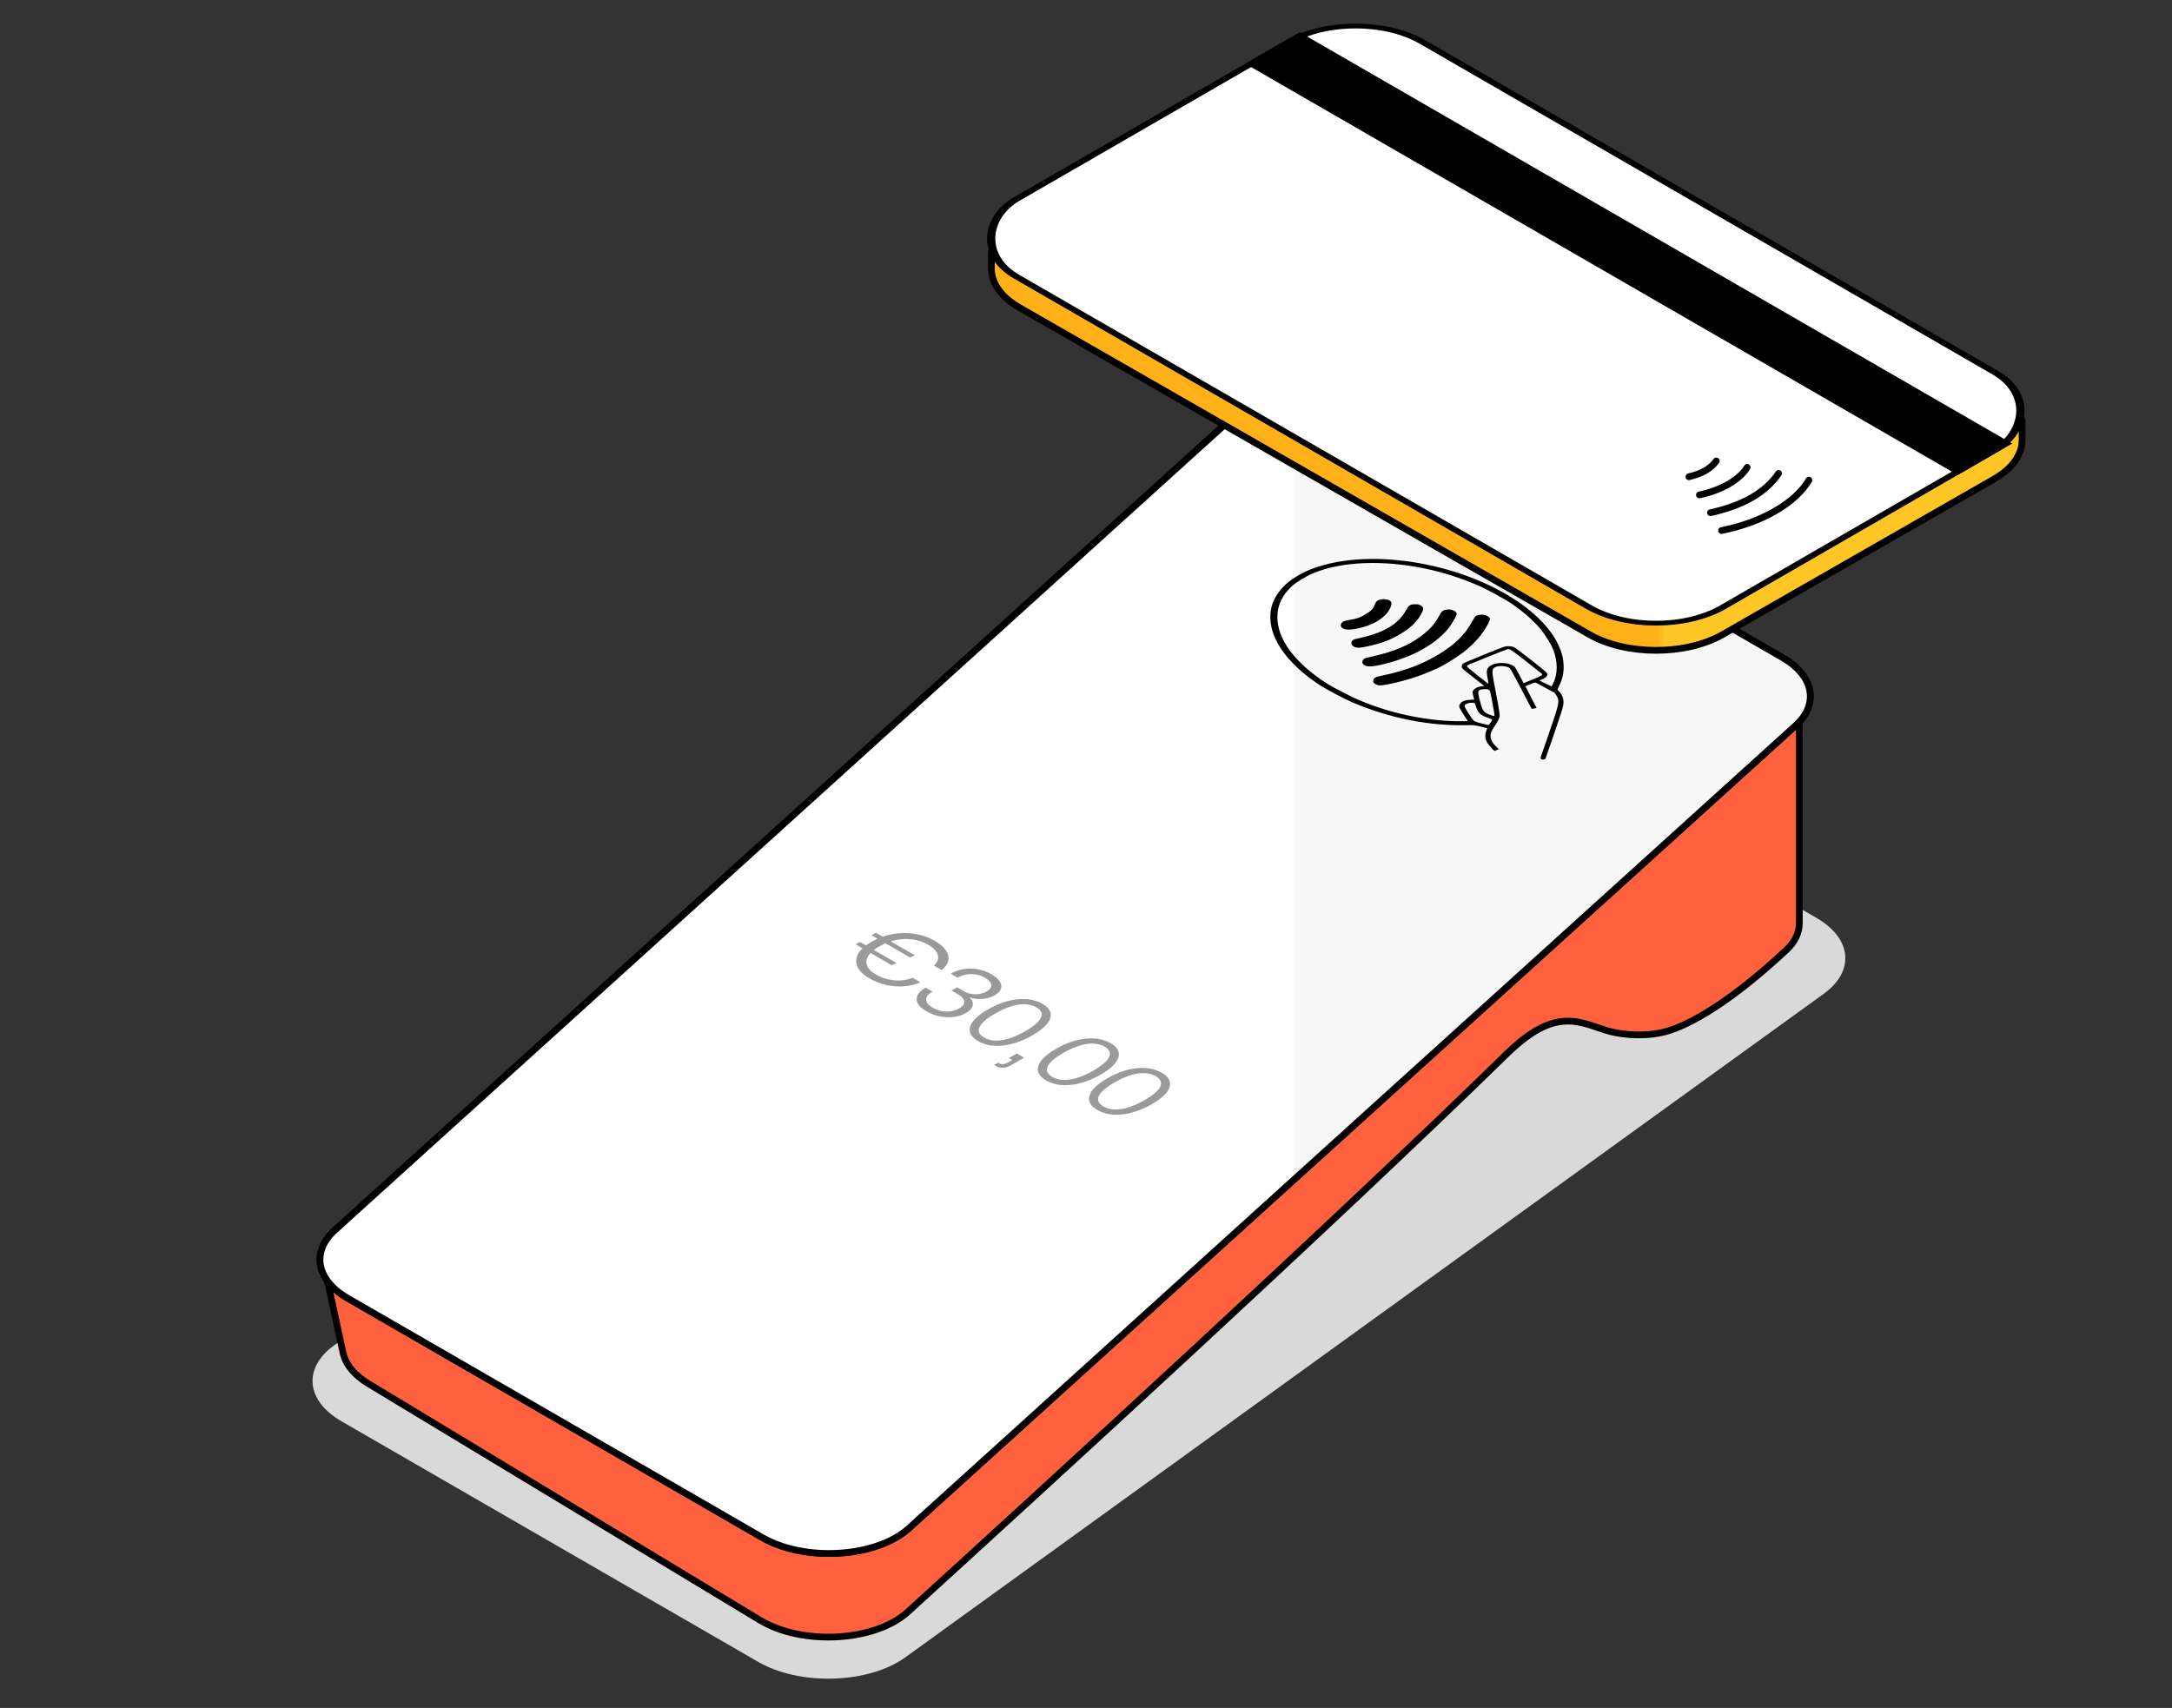
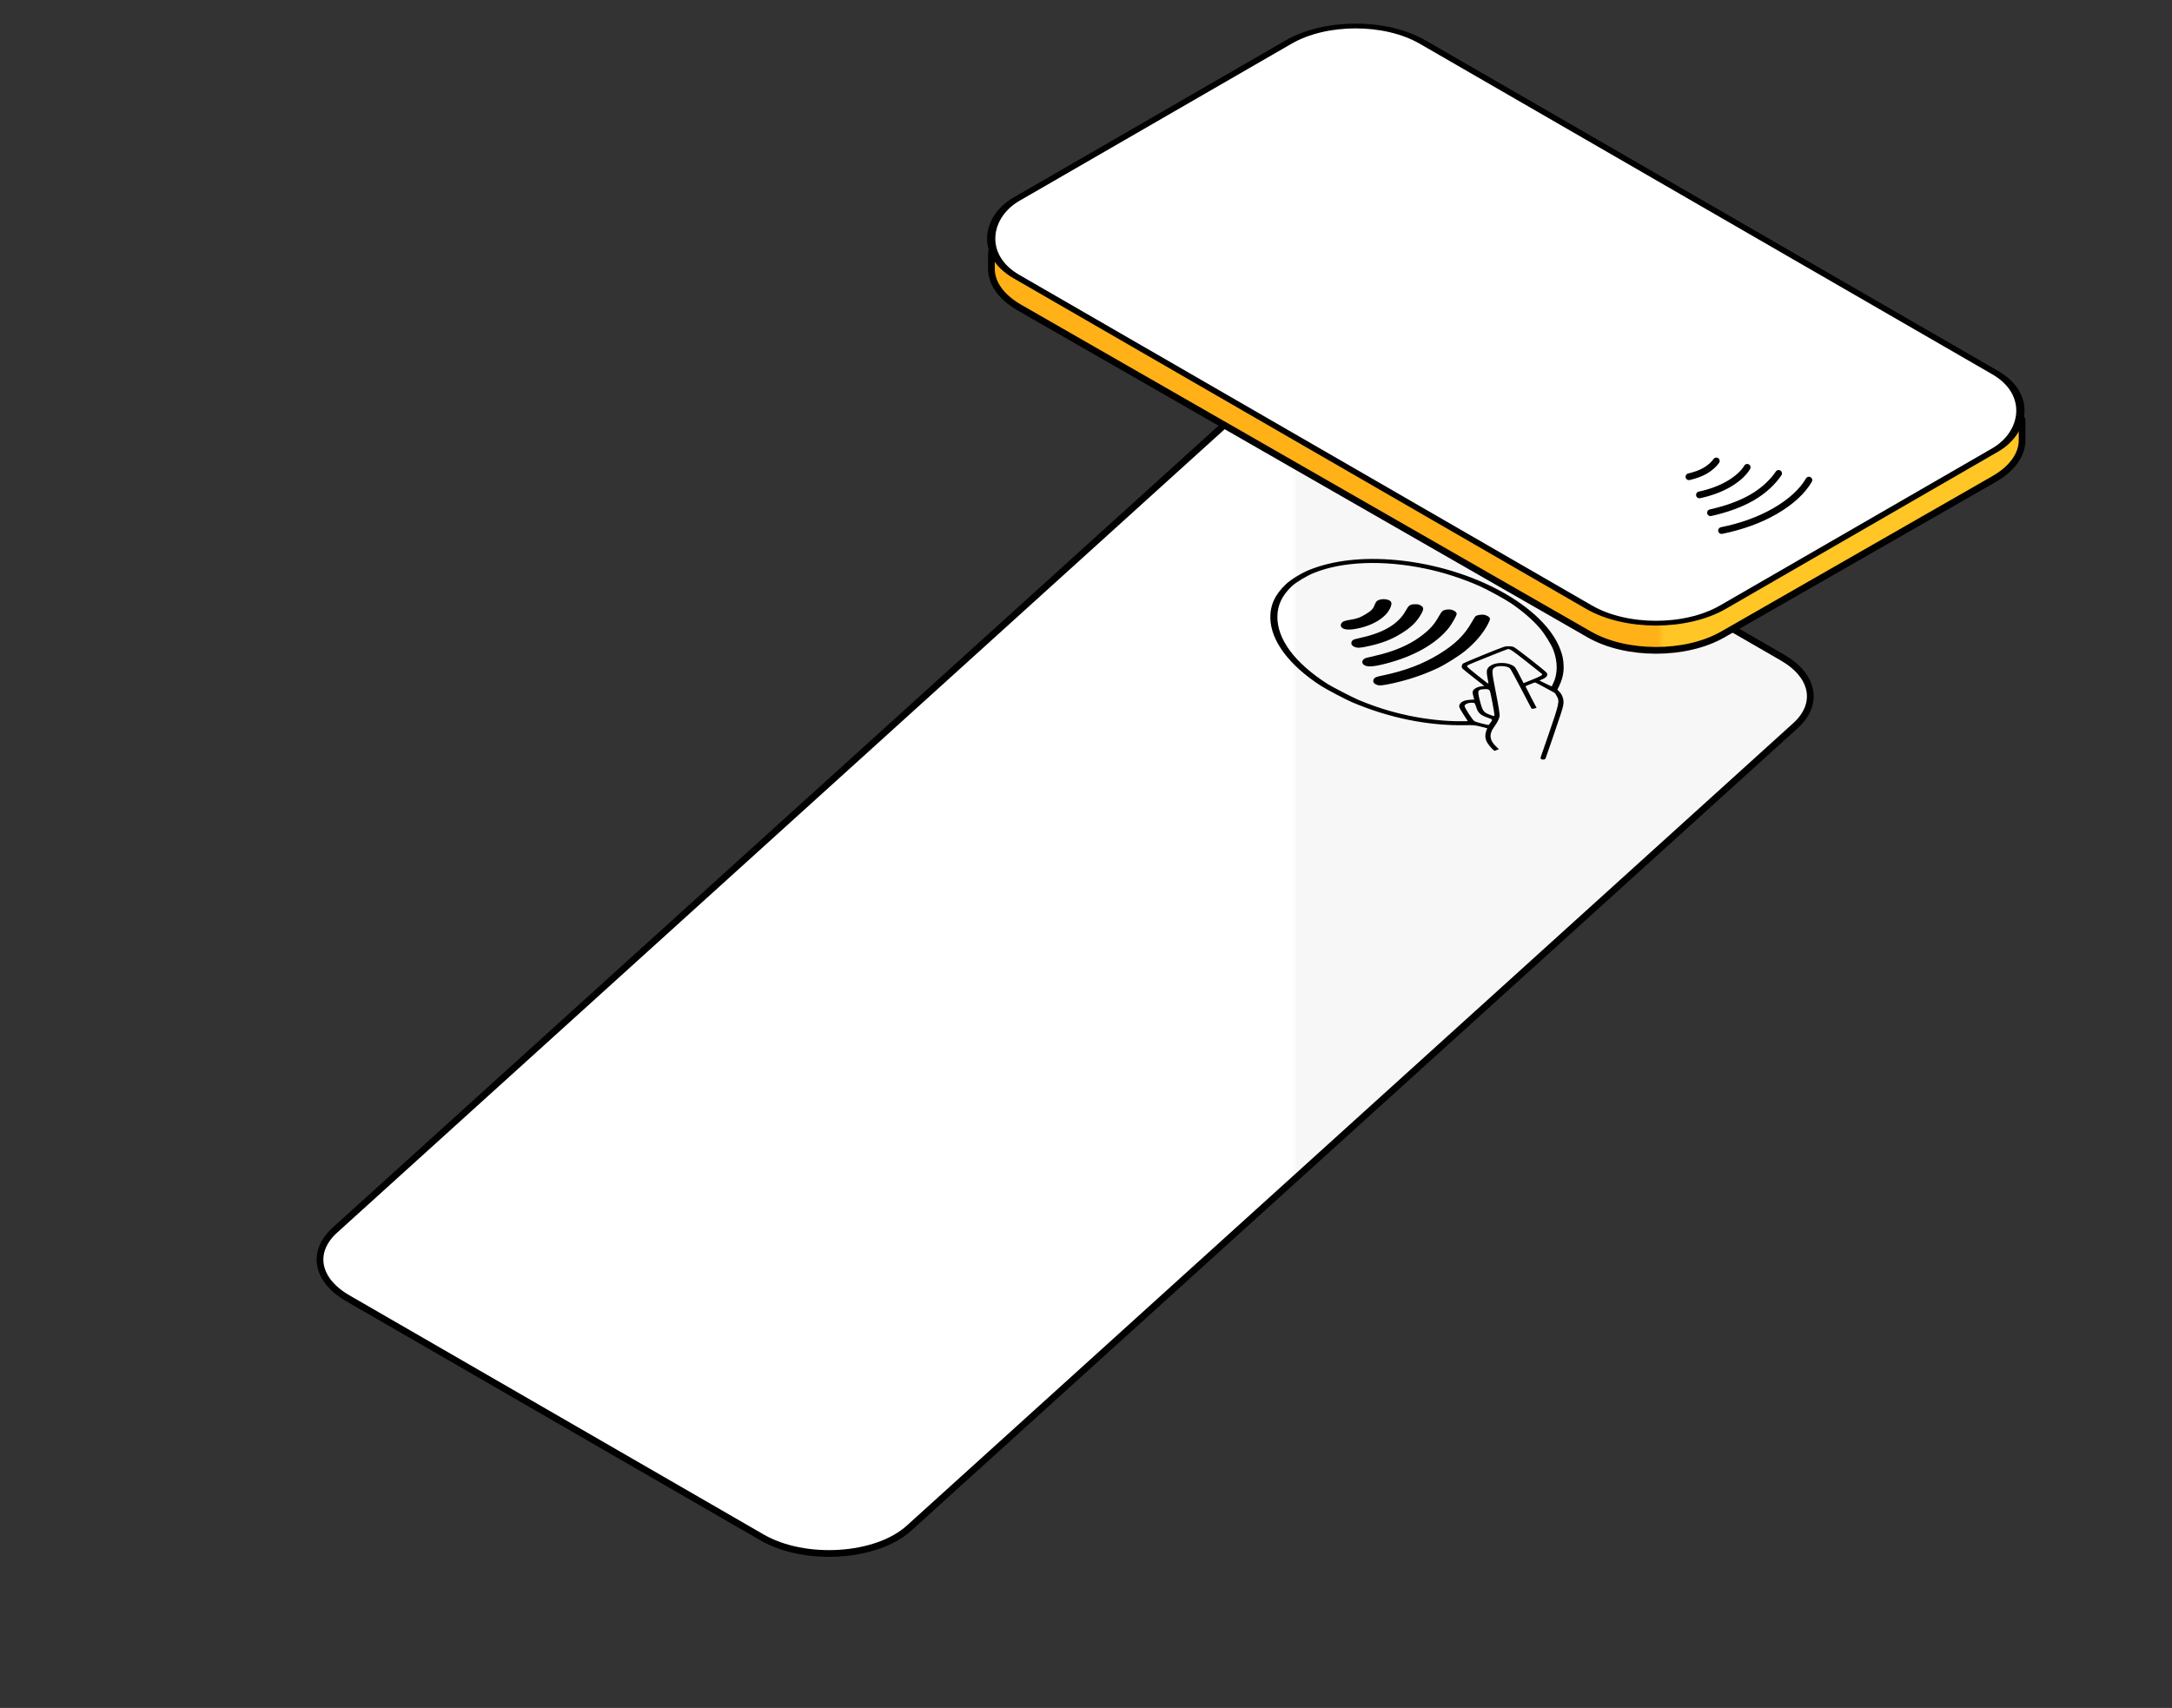
<svg xmlns="http://www.w3.org/2000/svg" width="323" height="254" viewBox="0 0 323 254" fill="none">
  <rect x="0" y="0" width="323" height="254" fill="#333333" stroke="none" />
-   <path d="M186.248 101.41C191.718 97.458 201.925 97.13 208.121 100.707L270.117 136.5C275.41 139.556 275.879 144.421 271.206 147.797L134.651 246.457C129.181 250.41 118.974 250.738 112.777 247.16L50.782 211.367C45.489 208.311 45.02 203.446 49.693 200.07L186.248 101.41Z" fill="#D9D9D9" />
-   <path d="M185.238 94.837C188.836 92.334 194.671 91.309 200.073 92.232L267.582 103.764L267.582 137.272C267.582 138.673 266.965 140.041 265.706 141.225C263.905 142.917 261.037 145.481 257.819 147.862C254.582 150.256 251.058 152.414 247.955 153.347C245.309 154.143 241.709 154.066 239.006 153.275C238.512 153.13 238.033 152.968 237.542 152.801L237.521 152.793C237.043 152.631 236.551 152.463 236.053 152.318C235.041 152.023 233.934 151.798 232.688 151.874C231.437 151.949 230.147 152.32 228.736 153.096C227.33 153.869 225.771 155.061 223.973 156.82C198.509 181.723 154.649 221.839 135.005 239.713C130.114 244.163 119.318 244.754 113.006 240.941L54.801 205.784C52.711 204.522 51.381 202.904 51.007 201.171L48.577 189.914L185.238 94.837Z" fill="url(#paint0_linear_62_87)" stroke="black" />
-   <path d="M181.629 63.6C186.471 59.216 197.096 58.546 203.464 62.222L265.086 97.8C269.757 100.497 270.554 104.706 267.002 107.922L135.17 227.268C130.328 231.651 119.703 232.322 113.336 228.645L51.714 193.068C47.042 190.371 46.246 186.161 49.798 182.945L181.629 63.6Z" fill="url(#paint1_linear_62_87)" stroke="black" />
  <path d="M181.629 63.6C186.471 59.216 197.096 58.546 203.464 62.222L265.086 97.8C269.757 100.497 270.554 104.706 267.002 107.922L135.17 227.268C130.328 231.651 119.703 232.322 113.336 228.645L51.714 193.068C47.042 190.371 46.246 186.161 49.798 182.945L181.629 63.6Z" fill="url(#paint2_linear_62_87)" stroke="black" />
-   <path d="M129.323 145.517C128.639 145.122 128.128 144.697 127.79 144.242C127.461 143.782 127.305 143.312 127.322 142.832C127.34 142.352 127.534 141.88 127.907 141.415C128.288 140.945 128.846 140.497 129.583 140.072C130.327 139.642 131.102 139.32 131.908 139.105C132.722 138.885 133.545 138.77 134.376 138.76C135.207 138.75 136.017 138.842 136.805 139.037C137.593 139.232 138.329 139.527 139.014 139.922C139.784 140.367 140.334 140.84 140.663 141.34C141.01 141.84 141.131 142.34 141.027 142.84C140.923 143.34 140.59 143.812 140.027 144.258L138.871 143.59C139.234 143.28 139.442 142.95 139.494 142.6C139.564 142.25 139.477 141.895 139.234 141.535C139.001 141.17 138.598 140.822 138.026 140.492C137.325 140.087 136.563 139.827 135.74 139.713C134.917 139.597 134.082 139.625 133.233 139.795C132.384 139.965 131.557 140.282 130.752 140.747C130.154 141.092 129.695 141.447 129.375 141.812C129.063 142.182 128.885 142.55 128.842 142.915C128.807 143.275 128.907 143.627 129.141 143.972C129.392 144.317 129.782 144.642 130.31 144.947C130.873 145.272 131.466 145.505 132.09 145.645C132.722 145.79 133.35 145.842 133.973 145.802C134.597 145.762 135.177 145.632 135.714 145.413L136.857 146.087C136.121 146.422 135.311 146.62 134.428 146.68C133.553 146.745 132.674 146.677 131.791 146.477C130.916 146.282 130.094 145.962 129.323 145.517ZM127.244 140.447L127.881 140.08L133.337 143.23L132.596 143.537L127.244 140.447ZM129.609 139.082L130.245 138.715L136.052 142.067L135.311 142.375L129.609 139.082ZM137.742 150.378C137.11 150.013 136.685 149.623 136.469 149.208C136.261 148.798 136.257 148.391 136.456 147.986C136.655 147.581 137.053 147.211 137.651 146.876L138.677 147.468C138.261 147.698 137.98 147.951 137.833 148.226C137.686 148.501 137.681 148.778 137.82 149.058C137.967 149.343 138.248 149.606 138.664 149.846C139.089 150.091 139.53 150.261 139.989 150.356C140.457 150.446 140.916 150.461 141.366 150.401C141.825 150.336 142.241 150.196 142.613 149.981C142.908 149.811 143.116 149.636 143.237 149.456C143.375 149.276 143.427 149.096 143.393 148.916C143.375 148.736 143.284 148.558 143.12 148.383C142.964 148.203 142.743 148.031 142.457 147.866L141.496 147.311L142.327 146.831L143.25 147.363C143.648 147.593 144.051 147.741 144.458 147.806C144.874 147.876 145.276 147.878 145.666 147.813C146.064 147.743 146.424 147.616 146.744 147.431C147.091 147.231 147.303 147.013 147.381 146.778C147.467 146.548 147.428 146.316 147.264 146.081C147.117 145.846 146.848 145.616 146.458 145.391C146.034 145.146 145.584 144.986 145.107 144.911C144.64 144.831 144.176 144.833 143.717 144.918C143.258 145.003 142.821 145.161 142.405 145.391L141.392 144.806C141.972 144.461 142.609 144.233 143.302 144.123C144.003 144.008 144.709 144.016 145.419 144.146C146.129 144.276 146.792 144.518 147.407 144.873C147.866 145.138 148.216 145.411 148.459 145.691C148.71 145.966 148.857 146.241 148.901 146.516C148.953 146.786 148.896 147.048 148.732 147.303C148.576 147.553 148.312 147.786 147.939 148.001C147.584 148.206 147.195 148.356 146.77 148.451C146.363 148.546 145.943 148.583 145.51 148.563C145.086 148.548 144.674 148.481 144.276 148.361L144.211 148.398C144.488 148.648 144.64 148.906 144.666 149.171C144.709 149.436 144.644 149.693 144.471 149.943C144.298 150.193 144.016 150.431 143.627 150.656C143.09 150.966 142.483 151.161 141.808 151.241C141.15 151.321 140.466 151.291 139.755 151.151C139.054 151.006 138.383 150.748 137.742 150.378ZM145.447 154.827C144.944 154.537 144.589 154.212 144.382 153.852C144.191 153.492 144.152 153.109 144.265 152.704C144.377 152.299 144.654 151.879 145.096 151.444C145.538 151.009 146.144 150.569 146.915 150.124C147.694 149.674 148.461 149.322 149.214 149.067C149.976 148.817 150.704 148.662 151.396 148.602C152.098 148.537 152.752 148.564 153.358 148.684C153.973 148.799 154.531 149.002 155.034 149.292C155.536 149.582 155.882 149.902 156.073 150.252C156.272 150.607 156.311 150.984 156.19 151.384C156.077 151.789 155.8 152.209 155.358 152.644C154.925 153.074 154.324 153.512 153.553 153.957C152.765 154.412 151.99 154.764 151.228 155.014C150.483 155.264 149.755 155.424 149.045 155.494C148.352 155.564 147.698 155.542 147.084 155.427C146.486 155.312 145.94 155.112 145.447 154.827ZM146.343 154.294C146.698 154.499 147.092 154.637 147.525 154.707C147.967 154.772 148.443 154.767 148.954 154.692C149.474 154.622 150.024 154.474 150.604 154.249C151.202 154.024 151.829 153.722 152.488 153.342C153.146 152.962 153.665 152.602 154.046 152.262C154.436 151.927 154.692 151.609 154.813 151.309C154.943 151.014 154.947 150.742 154.826 150.492C154.713 150.237 154.479 150.007 154.124 149.802C153.769 149.597 153.371 149.462 152.929 149.397C152.496 149.327 152.02 149.327 151.5 149.397C150.998 149.467 150.448 149.614 149.851 149.839C149.262 150.059 148.638 150.359 147.98 150.739C147.322 151.119 146.798 151.482 146.408 151.827C146.027 152.167 145.772 152.484 145.642 152.779C145.52 153.079 145.516 153.357 145.629 153.612C145.75 153.862 145.988 154.089 146.343 154.294ZM147.823 158.389L148.421 158.044L148.59 158.141C148.806 158.246 149.023 158.281 149.239 158.246C149.447 158.216 149.655 158.141 149.863 158.021L150.538 157.631L150.045 157.346L151.214 156.671L152.292 157.294L150.382 158.396C149.941 158.651 149.538 158.784 149.174 158.794C148.81 158.804 148.455 158.719 148.109 158.539L147.823 158.389ZM155.583 160.679C155.081 160.389 154.725 160.064 154.518 159.704C154.327 159.344 154.288 158.961 154.401 158.556C154.513 158.151 154.79 157.731 155.232 157.296C155.674 156.861 156.28 156.421 157.051 155.976C157.83 155.526 158.597 155.174 159.35 154.919C160.112 154.669 160.84 154.514 161.532 154.454C162.234 154.389 162.888 154.416 163.494 154.536C164.109 154.651 164.667 154.854 165.17 155.144C165.672 155.434 166.018 155.754 166.209 156.104C166.408 156.459 166.447 156.836 166.326 157.236C166.213 157.641 165.936 158.061 165.494 158.496C165.061 158.926 164.46 159.364 163.689 159.809C162.901 160.264 162.126 160.616 161.364 160.866C160.619 161.116 159.891 161.276 159.181 161.346C158.488 161.416 157.835 161.394 157.22 161.279C156.622 161.164 156.076 160.964 155.583 160.679ZM156.479 160.146C156.834 160.351 157.228 160.489 157.661 160.559C158.103 160.624 158.579 160.619 159.09 160.544C159.61 160.474 160.16 160.326 160.74 160.101C161.338 159.876 161.965 159.574 162.624 159.194C163.282 158.814 163.801 158.454 164.182 158.114C164.572 157.779 164.828 157.461 164.949 157.161C165.079 156.866 165.083 156.594 164.962 156.344C164.849 156.089 164.615 155.859 164.26 155.654C163.905 155.449 163.507 155.314 163.065 155.249C162.632 155.179 162.156 155.179 161.636 155.249C161.134 155.319 160.584 155.466 159.987 155.691C159.398 155.911 158.774 156.211 158.116 156.591C157.458 156.971 156.934 157.334 156.544 157.679C156.163 158.019 155.908 158.336 155.778 158.631C155.656 158.931 155.652 159.209 155.765 159.464C155.886 159.714 156.124 159.941 156.479 160.146ZM163.194 165.073C162.692 164.783 162.337 164.458 162.129 164.098C161.939 163.738 161.9 163.356 162.012 162.951C162.125 162.546 162.402 162.126 162.844 161.691C163.285 161.256 163.892 160.816 164.662 160.371C165.442 159.921 166.208 159.568 166.962 159.313C167.724 159.063 168.451 158.908 169.144 158.848C169.845 158.783 170.499 158.811 171.106 158.931C171.72 159.046 172.279 159.248 172.781 159.538C173.284 159.828 173.63 160.148 173.821 160.498C174.02 160.853 174.059 161.231 173.937 161.631C173.825 162.036 173.548 162.456 173.106 162.891C172.673 163.321 172.071 163.758 171.3 164.203C170.512 164.658 169.737 165.011 168.975 165.261C168.23 165.511 167.503 165.671 166.793 165.741C166.1 165.811 165.446 165.788 164.831 165.673C164.234 165.558 163.688 165.358 163.194 165.073ZM164.091 164.541C164.446 164.746 164.84 164.883 165.273 164.953C165.715 165.018 166.191 165.013 166.702 164.938C167.221 164.868 167.771 164.721 168.352 164.496C168.949 164.271 169.577 163.968 170.235 163.588C170.893 163.208 171.413 162.848 171.794 162.508C172.184 162.173 172.439 161.856 172.56 161.556C172.69 161.261 172.695 160.988 172.573 160.738C172.461 160.483 172.227 160.253 171.872 160.048C171.517 159.843 171.119 159.708 170.677 159.643C170.244 159.573 169.768 159.573 169.248 159.643C168.746 159.713 168.196 159.861 167.598 160.086C167.009 160.306 166.386 160.606 165.728 160.986C165.069 161.366 164.545 161.728 164.156 162.073C163.775 162.413 163.519 162.731 163.389 163.026C163.268 163.326 163.264 163.603 163.376 163.858C163.497 164.108 163.736 164.336 164.091 164.541Z" fill="#9A9A9A" />
  <g clip-path="url(#clip0_62_87)">
    <path d="M196.368 101.954C191.676 98.894 188.995 95.298 188.912 91.944C188.861 90.032 189.612 88.395 191.24 86.871C191.979 86.176 193.552 85.215 194.726 84.745C198.267 83.323 202.73 82.823 207.704 83.295C219.041 84.372 229.631 90.165 232.05 96.617C232.372 97.473 232.491 98.081 232.528 99.013C232.571 100.19 232.309 101.196 231.623 102.505C231.596 102.554 231.672 102.674 231.788 102.769C232.176 103.094 232.457 103.672 232.506 104.245C232.544 104.691 232.454 105.106 232.091 106.223C231.725 107.349 229.96 112.508 229.826 112.837C229.774 112.966 229.395 113.007 229.209 112.906C229.076 112.833 229.07 112.732 229.174 112.442C229.248 112.239 229.706 110.918 230.193 109.508C231.911 104.519 231.967 104.275 231.481 103.475L231.225 103.056L229.761 102.258C228.297 101.461 228.297 101.461 228.112 101.533C227.099 101.929 226.859 102.031 226.864 102.077C226.868 102.107 227.239 102.84 227.689 103.706L228.509 105.282L228.169 105.36C227.98 105.403 227.808 105.427 227.783 105.414C227.758 105.4 227.059 104.079 226.231 102.475C225.4 100.874 224.644 99.486 224.548 99.395C224.169 99.027 222.812 98.933 222.308 99.241C221.798 99.553 221.805 99.726 222.461 103.034C222.868 105.097 223.057 106.305 223.007 106.538C222.914 106.963 222.631 107.509 222.179 108.124C221.387 109.211 221.503 110.12 222.553 111.086L222.9 111.404L222.62 111.531C222.466 111.601 222.315 111.66 222.281 111.661C222.157 111.668 221.521 110.992 221.237 110.55C220.792 109.859 220.772 109.207 221.175 108.309C221.178 108.303 220.74 108.19 220.208 108.061C219.259 107.832 219.204 107.825 217.912 107.849C212.402 107.948 206.634 106.784 201.158 104.473C200.247 104.103 197.141 102.462 196.368 101.954ZM202.065 104.106C204.599 105.152 206.776 105.838 209.323 106.388C211.998 106.964 214.898 107.281 217.323 107.257L218.28 107.247L217.609 106.208C216.893 105.099 216.862 104.964 217.246 104.532C217.488 104.258 217.985 104.096 218.685 104.065L219.234 104.037L219.082 103.459C218.963 103.001 218.966 102.833 219.099 102.646C219.32 102.345 219.768 102.133 220.315 102.065L220.732 102.013L219.21 100.822C218.375 100.166 217.606 99.547 217.507 99.446C217.308 99.247 217.338 98.909 217.56 98.688C217.682 98.569 222.851 96.452 223.66 96.189C224.023 96.072 224.735 96.078 225.077 96.205C225.436 96.338 229.922 99.848 230.039 100.089C230.225 100.469 229.97 100.779 229.237 101.072L228.933 101.193L229.231 101.356C229.395 101.445 229.804 101.645 230.14 101.8L230.752 102.082L230.979 101.62C231.663 100.226 231.671 98.444 231.001 96.663C230.687 95.831 229.704 94.249 228.961 93.388C227.904 92.163 226.368 90.838 224.677 89.697C223.75 89.07 221.045 87.601 219.938 87.119C217.287 85.966 214.58 85.101 211.885 84.546C205.643 83.258 199.646 83.492 195.435 85.187C194.333 85.629 192.739 86.586 192.101 87.187C190.689 88.514 189.996 89.95 189.961 91.619C189.893 95.02 192.504 98.559 197.416 101.711C198.076 102.134 201.248 103.767 202.065 104.106ZM204.342 101.593C204.147 101.397 204.183 101.051 204.427 100.833C204.586 100.691 204.767 100.633 205.606 100.457C208.996 99.746 211.543 98.781 214.011 97.274C216.397 95.816 217.804 94.434 218.906 92.462C219.141 92.039 219.391 91.66 219.455 91.62C219.693 91.475 220.24 91.375 220.594 91.415C221.079 91.466 221.553 91.764 221.577 92.033C221.586 92.136 221.44 92.505 221.255 92.853C220.525 94.229 219.39 95.558 217.91 96.778C216.993 97.533 214.972 98.808 213.841 99.341C211.761 100.324 209.626 101.053 207.227 101.596C205.777 101.923 205.078 102.002 204.826 101.865C204.777 101.838 204.679 101.8 204.616 101.782C204.554 101.764 204.427 101.679 204.342 101.593ZM202.731 98.792C202.43 98.49 202.629 98.017 203.126 97.855C203.246 97.814 203.865 97.667 204.5 97.525C207.188 96.924 209.476 95.96 211.173 94.713C212.567 93.686 213.257 92.937 213.962 91.677C214.439 90.831 214.561 90.728 215.229 90.644C215.863 90.564 216.586 90.891 216.623 91.269C216.65 91.532 215.875 92.876 215.301 93.563C213.402 95.832 210.181 97.63 206.143 98.676C204.069 99.21 203.178 99.24 202.731 98.792ZM201.043 95.921C200.896 95.711 200.941 95.425 201.147 95.226C201.272 95.105 201.522 95.029 202.436 94.827C205.804 94.081 207.963 92.775 209.038 90.839C209.507 89.989 209.688 89.867 210.475 89.86C210.866 89.856 210.984 89.885 211.268 90.04C211.748 90.301 211.761 90.58 211.334 91.335C210.679 92.496 209.808 93.34 208.344 94.23C206.84 95.145 205.556 95.638 203.47 96.102C202.274 96.368 201.863 96.388 201.409 96.199C201.276 96.139 201.107 96.015 201.043 95.921ZM199.463 93.243C199.338 93.08 199.376 92.786 199.544 92.603C199.732 92.398 200.006 92.304 200.808 92.17C201.844 91.999 202.276 91.841 203.106 91.333C203.937 90.826 204.19 90.566 204.423 89.962C204.501 89.756 204.627 89.526 204.698 89.446C204.987 89.12 205.861 89.002 206.433 89.212C206.918 89.389 207.021 89.65 206.828 90.205C206.263 91.809 204.057 93.157 201.327 93.566C200.366 93.707 199.734 93.599 199.463 93.243ZM220.376 107.602C220.867 107.724 221.301 107.823 221.343 107.822C221.384 107.821 221.539 107.645 221.689 107.428C221.999 106.988 222.021 107.015 221.1 106.679C220.106 106.318 219.759 105.968 219.498 105.066C219.43 104.821 219.317 104.59 219.254 104.556C219.187 104.519 218.955 104.499 218.727 104.509C218.248 104.531 217.831 104.745 217.792 104.987C217.763 105.199 218.999 107.104 219.266 107.257C219.385 107.326 219.883 107.479 220.376 107.602ZM221.724 106.358C222.132 106.501 222.191 106.51 222.241 106.411C222.293 106.302 221.676 102.999 221.559 102.751C221.461 102.548 221.244 102.465 220.858 102.483C219.729 102.533 219.673 102.644 220.04 104.075C220.481 105.806 220.591 105.953 221.724 106.358ZM221.342 101.653C221.359 101.643 221.301 101.261 221.21 100.806C220.992 99.68 221.084 99.353 221.731 98.958C222.269 98.629 223.161 98.513 224.056 98.655C224.5 98.724 225.073 98.985 225.276 99.205C225.418 99.361 225.87 100.186 226.452 101.353L226.572 101.599L227.855 101.079C229.169 100.547 229.459 100.374 229.306 100.217C229.26 100.168 228.213 99.338 226.983 98.373C224.795 96.657 224.531 96.482 224.214 96.534C224.046 96.56 218.513 98.778 218.322 98.895C218.227 98.953 218.157 99.052 218.169 99.118C218.177 99.181 218.855 99.759 219.673 100.401C221.245 101.643 221.294 101.682 221.342 101.653Z" fill="black" />
  </g>
  <path d="M191.612 10.526C197.089 7.226 206.199 7.18 211.776 10.423L300.175 61.836C300.516 62.034 300.708 62.303 300.708 62.583L300.708 65.466C300.708 67.634 299.209 69.712 296.544 71.238L256.19 94.358C250.696 97.505 241.833 97.503 236.342 94.354L151.59 45.738C148.929 44.211 147.433 42.135 147.433 39.969L147.433 37.568C147.433 37.295 147.616 37.032 147.944 36.834L191.612 10.526Z" fill="url(#paint3_linear_62_87)" stroke="black" />
  <rect y="0.5" width="121.332" height="69.754" rx="11.5" transform="matrix(0.866 0.5 -0.866 0.5 202.028 0.25)" fill="white" stroke="black" />
-   <rect width="122.332" height="9.349" transform="matrix(0.866 0.5 -0.866 0.5 193.285 4.798)" fill="black" />
  <g clip-path="url(#clip1_62_87)">
    <path d="M256.013 78.9C258.958 78.3 261.642 77.35 263.981 76C266.319 74.65 268.051 73.05 269.003 71.4M254.368 76.25C256.619 75.75 258.784 75 260.516 74C262.248 73 263.634 71.7 264.5 70.4M252.722 73.6C254.368 73.25 255.84 72.7 257.053 72C258.265 71.3 259.304 70.4 259.824 69.5M251.163 70.9C252.029 70.7 252.895 70.4 253.588 70C254.281 69.6 254.887 69.05 255.234 68.55" stroke="black" stroke-linecap="round" stroke-linejoin="round" />
  </g>
  <defs>
    <linearGradient id="paint0_linear_62_87" x1="92.477" y1="149.901" x2="203.486" y2="150.317" gradientUnits="userSpaceOnUse">
      <stop offset="0.228" stop-color="#FF603E" />
      <stop offset="0.23" stop-color="#FF603E" />
    </linearGradient>
    <linearGradient id="paint1_linear_62_87" x1="198.936" y1="121.5" x2="187.436" y2="121.5" gradientUnits="userSpaceOnUse">
      <stop offset="0.525" stop-color="#F7F7F7" />
      <stop offset="0.584" stop-color="white" />
    </linearGradient>
    <linearGradient id="paint2_linear_62_87" x1="198.936" y1="121.5" x2="187.436" y2="121.5" gradientUnits="userSpaceOnUse">
      <stop offset="0.525" stop-color="#F7F7F7" />
      <stop offset="0.584" stop-color="white" />
    </linearGradient>
    <linearGradient id="paint3_linear_62_87" x1="194.902" y1="46.952" x2="292.23" y2="46.952" gradientUnits="userSpaceOnUse">
      <stop offset="0.53" stop-color="#FFB117" />
      <stop offset="0.54" stop-color="#FFC625" />
    </linearGradient>
    <clipPath id="clip0_62_87">
      <rect width="49.017" height="49.017" fill="white" transform="matrix(0.878 0.478 -0.853 0.521 213.736 72.946)" />
    </clipPath>
    <clipPath id="clip1_62_87">
      <rect width="24" height="24" fill="white" transform="matrix(0.866 0.5 -0.866 0.5 258.785 61)" />
    </clipPath>
  </defs>
</svg>